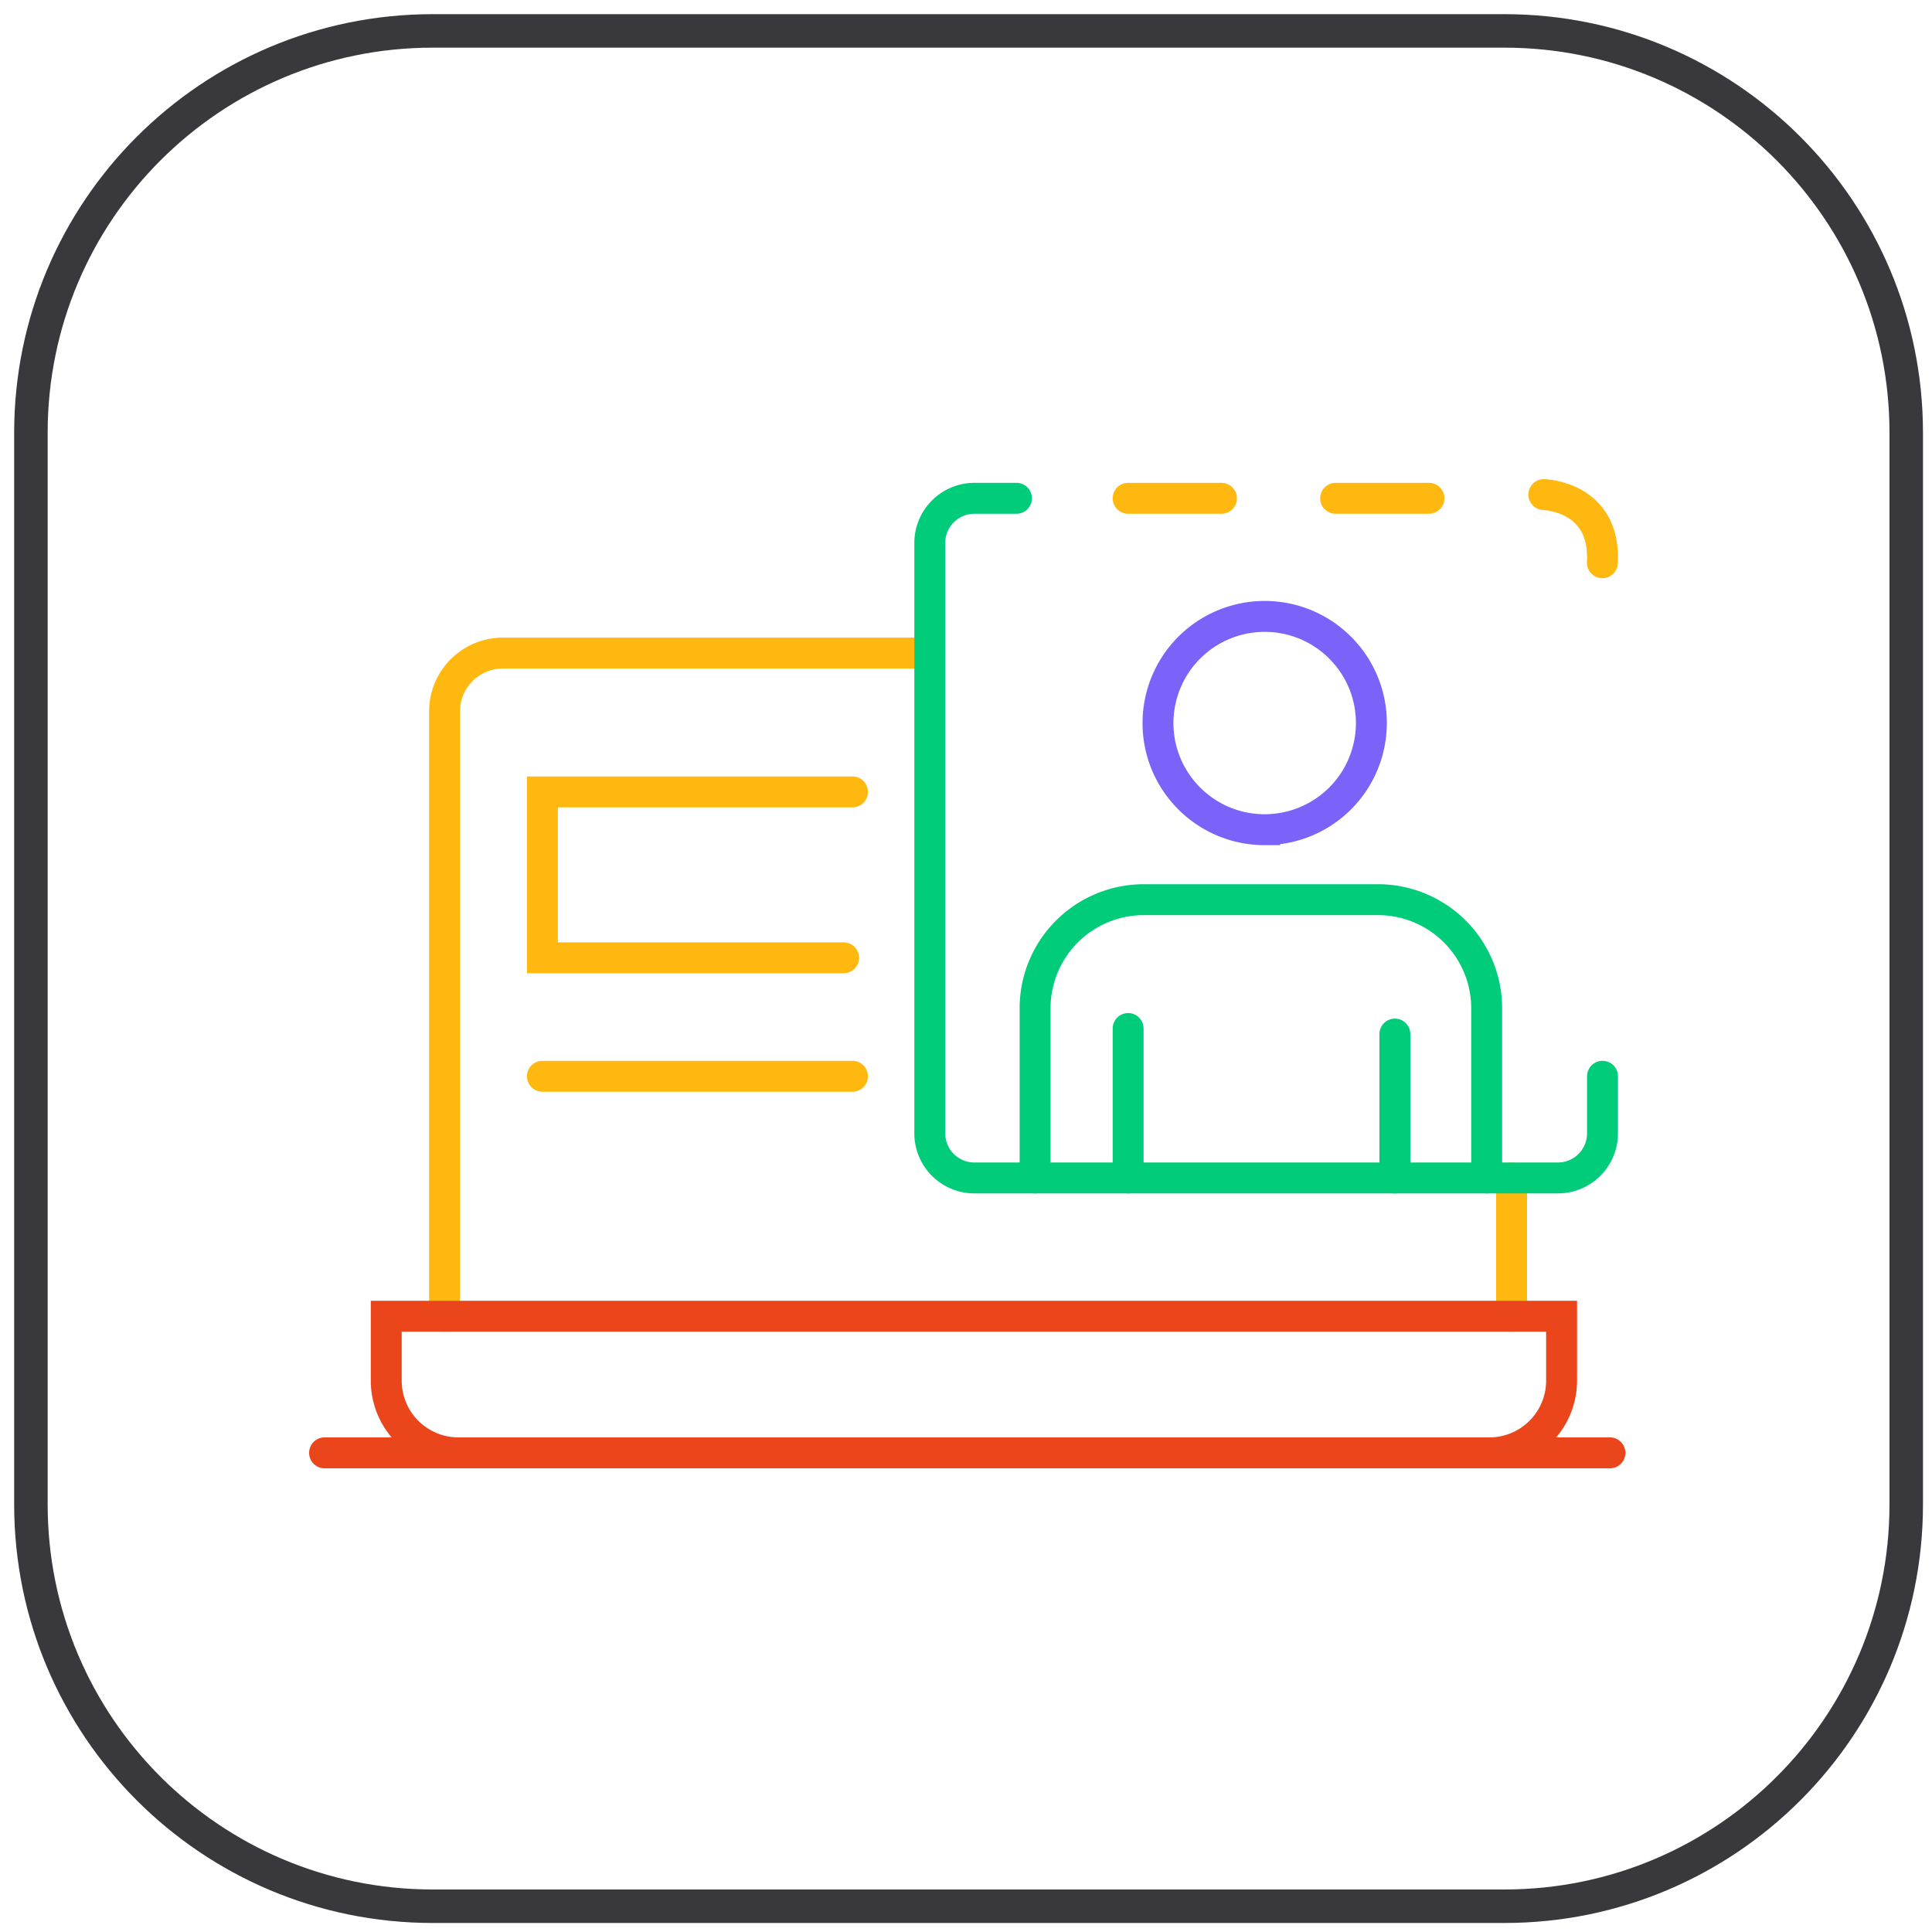
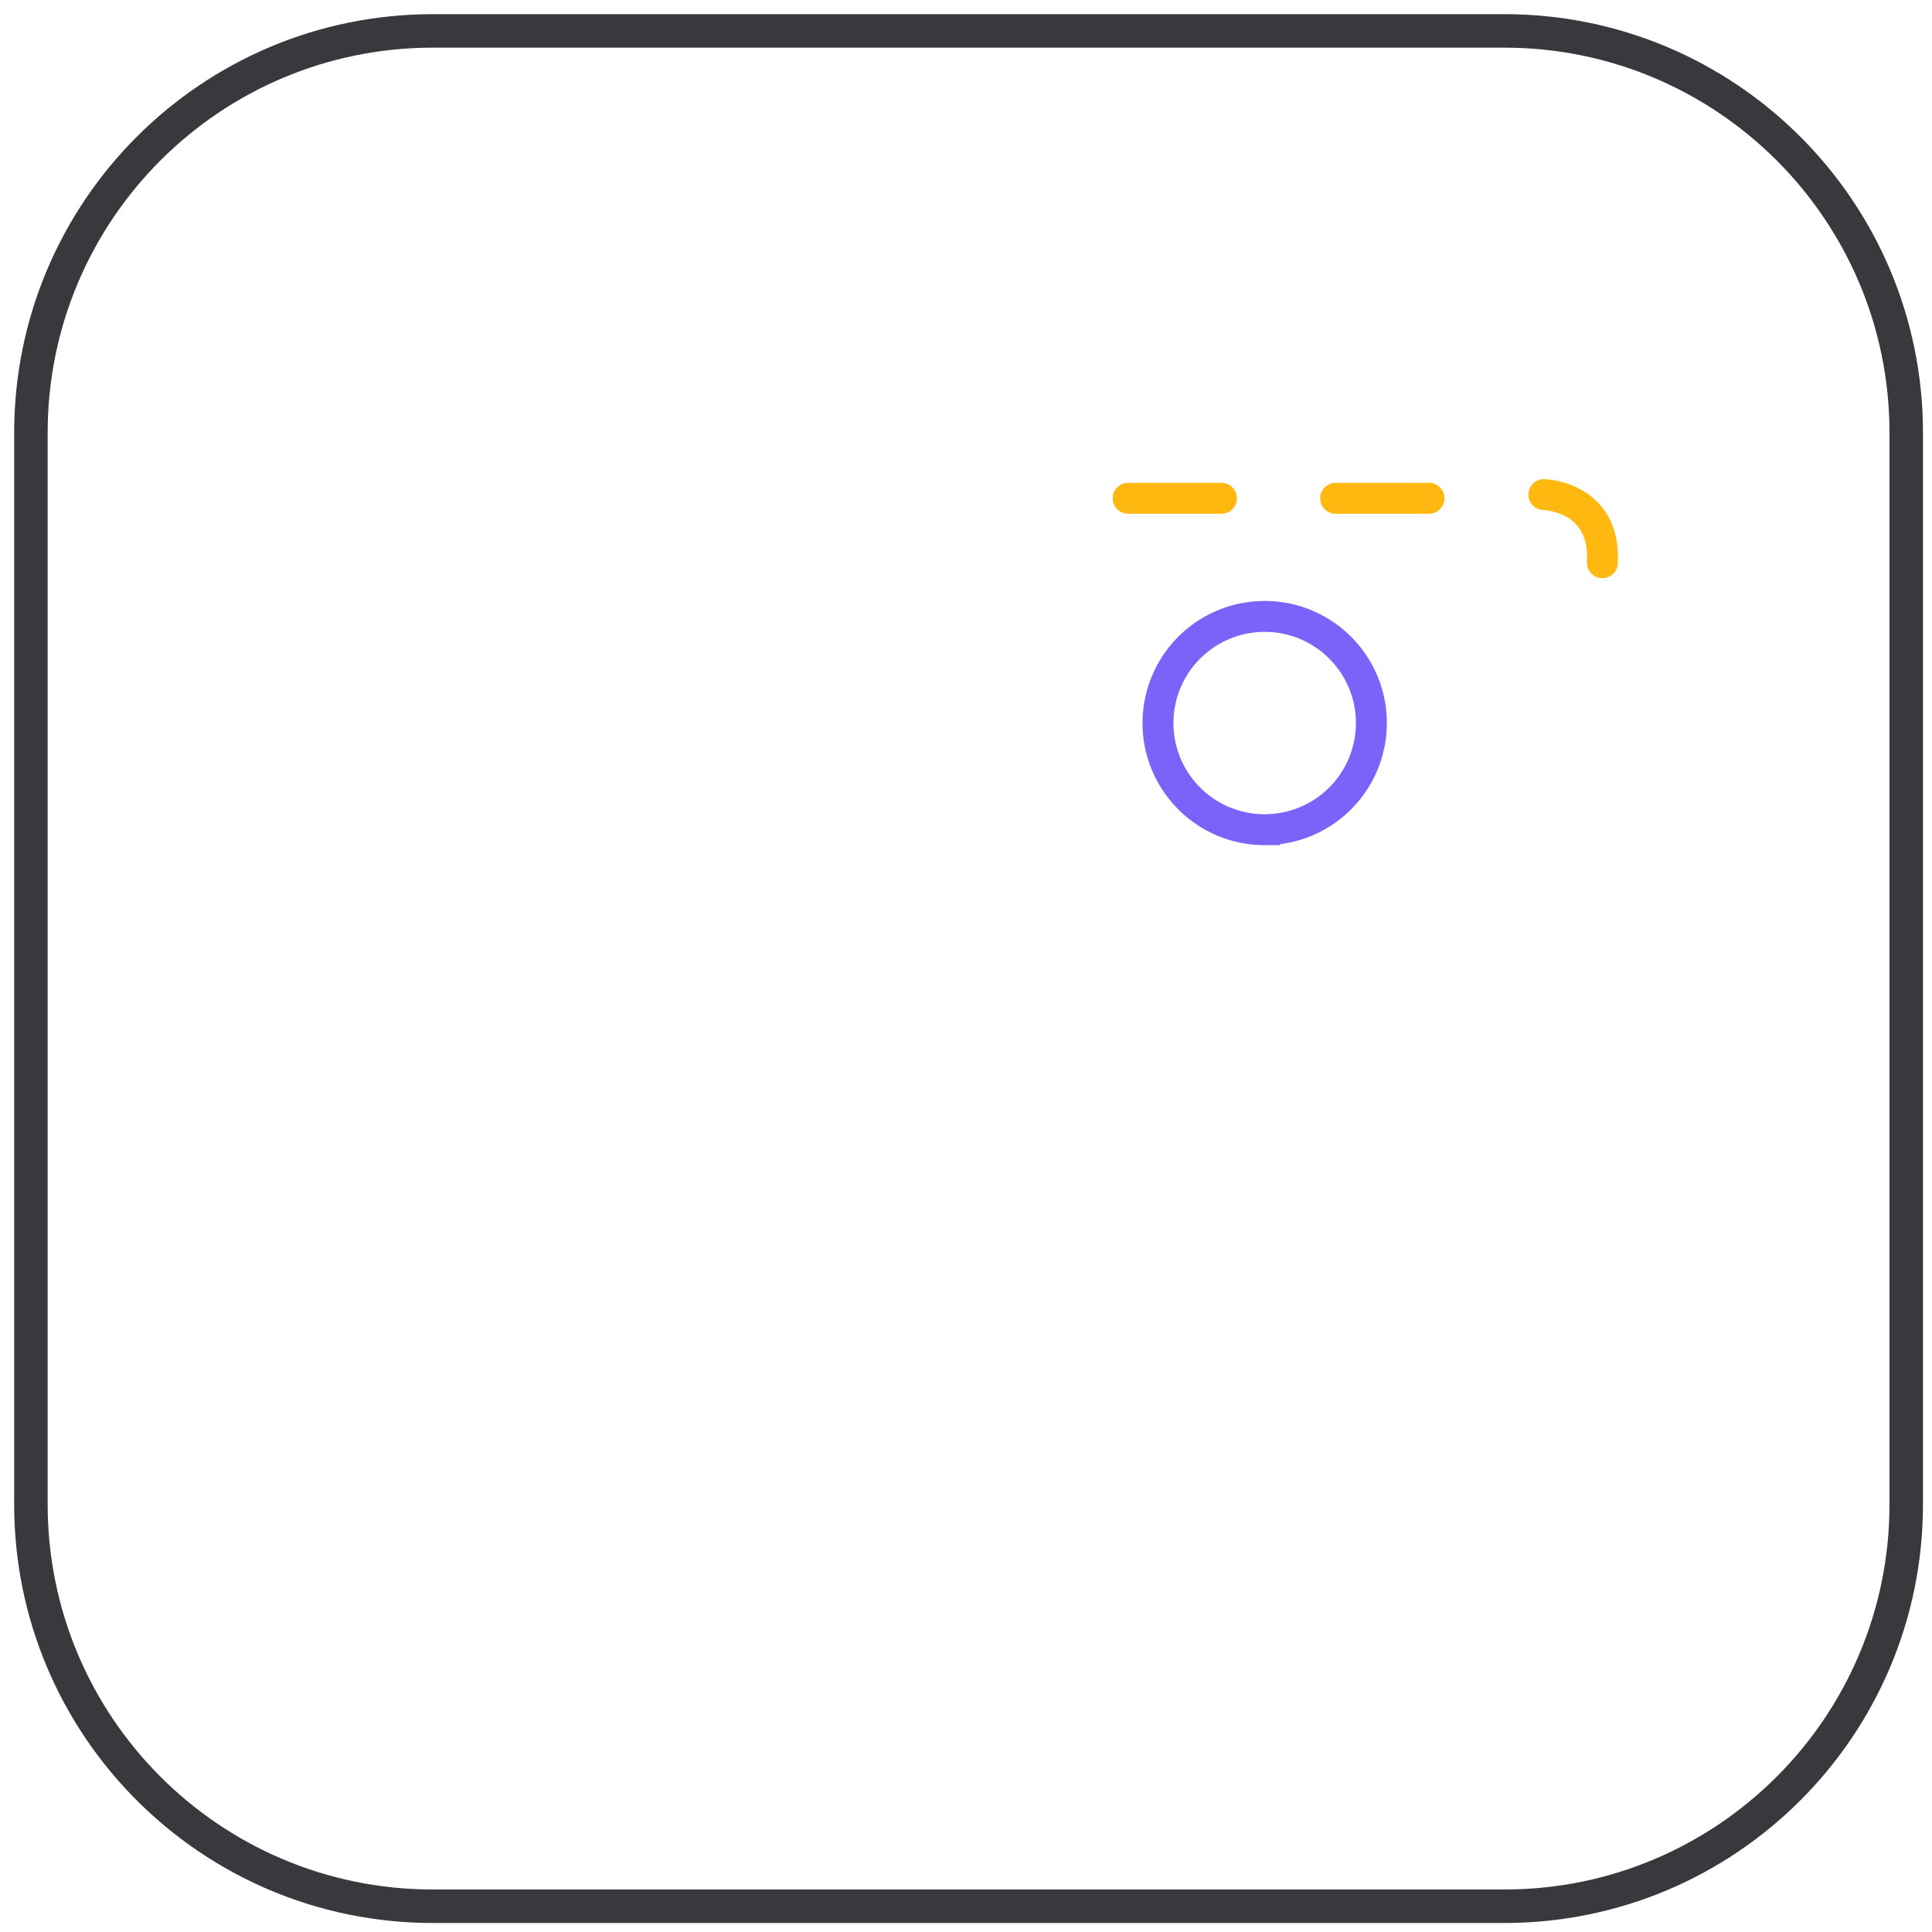
<svg xmlns="http://www.w3.org/2000/svg" width="125" height="125" fill="none">
  <path stroke="#39393D" stroke-width="2.167" d="M97.333 2H28C13.64 2 2 13.64 2 28v69.333c0 14.36 11.64 26 26 26h69.333c14.36 0 26-11.64 26-26V28c0-14.36-11.64-26-26-26Z" />
  <path stroke="#FFB80F" stroke-linecap="round" stroke-miterlimit="10" stroke-width="2" d="M72.99 32.24h6.04M86.414 32.24h6.04M99.885 32s4.026.093 3.787 4.408" />
  <path stroke="#7B62F8" stroke-linecap="round" stroke-miterlimit="10" stroke-width="2" d="M81.825 53.68a6.901 6.901 0 0 0 6.903-6.898c0-3.81-3.09-6.9-6.903-6.9a6.901 6.901 0 0 0-6.903 6.9c0 3.81 3.09 6.899 6.903 6.899Z" />
-   <path stroke="#00CC7A" stroke-linecap="round" stroke-miterlimit="10" stroke-width="2" d="M66.97 76.212V65.237a7.025 7.025 0 0 1 4.342-6.493 7.035 7.035 0 0 1 2.69-.535h15.153a7.036 7.036 0 0 1 6.497 4.338c.353.853.535 1.767.535 2.69v10.975M72.99 66.546v9.666M90.248 66.905v9.308" />
-   <path stroke="#FFB80F" stroke-linecap="round" stroke-miterlimit="10" stroke-width="2" d="M60.156 42.253H32.54a3.78 3.78 0 0 0-3.49 2.329 3.77 3.77 0 0 0-.288 1.444V85.16M97.799 76.212v8.948" />
-   <path stroke="#EB451B" stroke-linecap="round" stroke-miterlimit="10" stroke-width="2" d="M101.034 85.16H24.99v4.168A4.67 4.67 0 0 0 29.664 94H96.36a4.676 4.676 0 0 0 4.675-4.672V85.16ZM21 94h83.163" />
-   <path stroke="#FFB80F" stroke-linecap="round" stroke-miterlimit="10" stroke-width="2" d="M55.156 51.237H35.094V61.97H54.58M55.156 69.636H35.094" />
-   <path stroke="#00CC7A" stroke-linecap="round" stroke-miterlimit="10" stroke-width="2" d="M65.764 32.24h-2.72a2.889 2.889 0 0 0-2.886 2.884v38.204a2.884 2.884 0 0 0 2.888 2.885h37.752a2.888 2.888 0 0 0 2.884-2.885v-3.692" />
</svg>